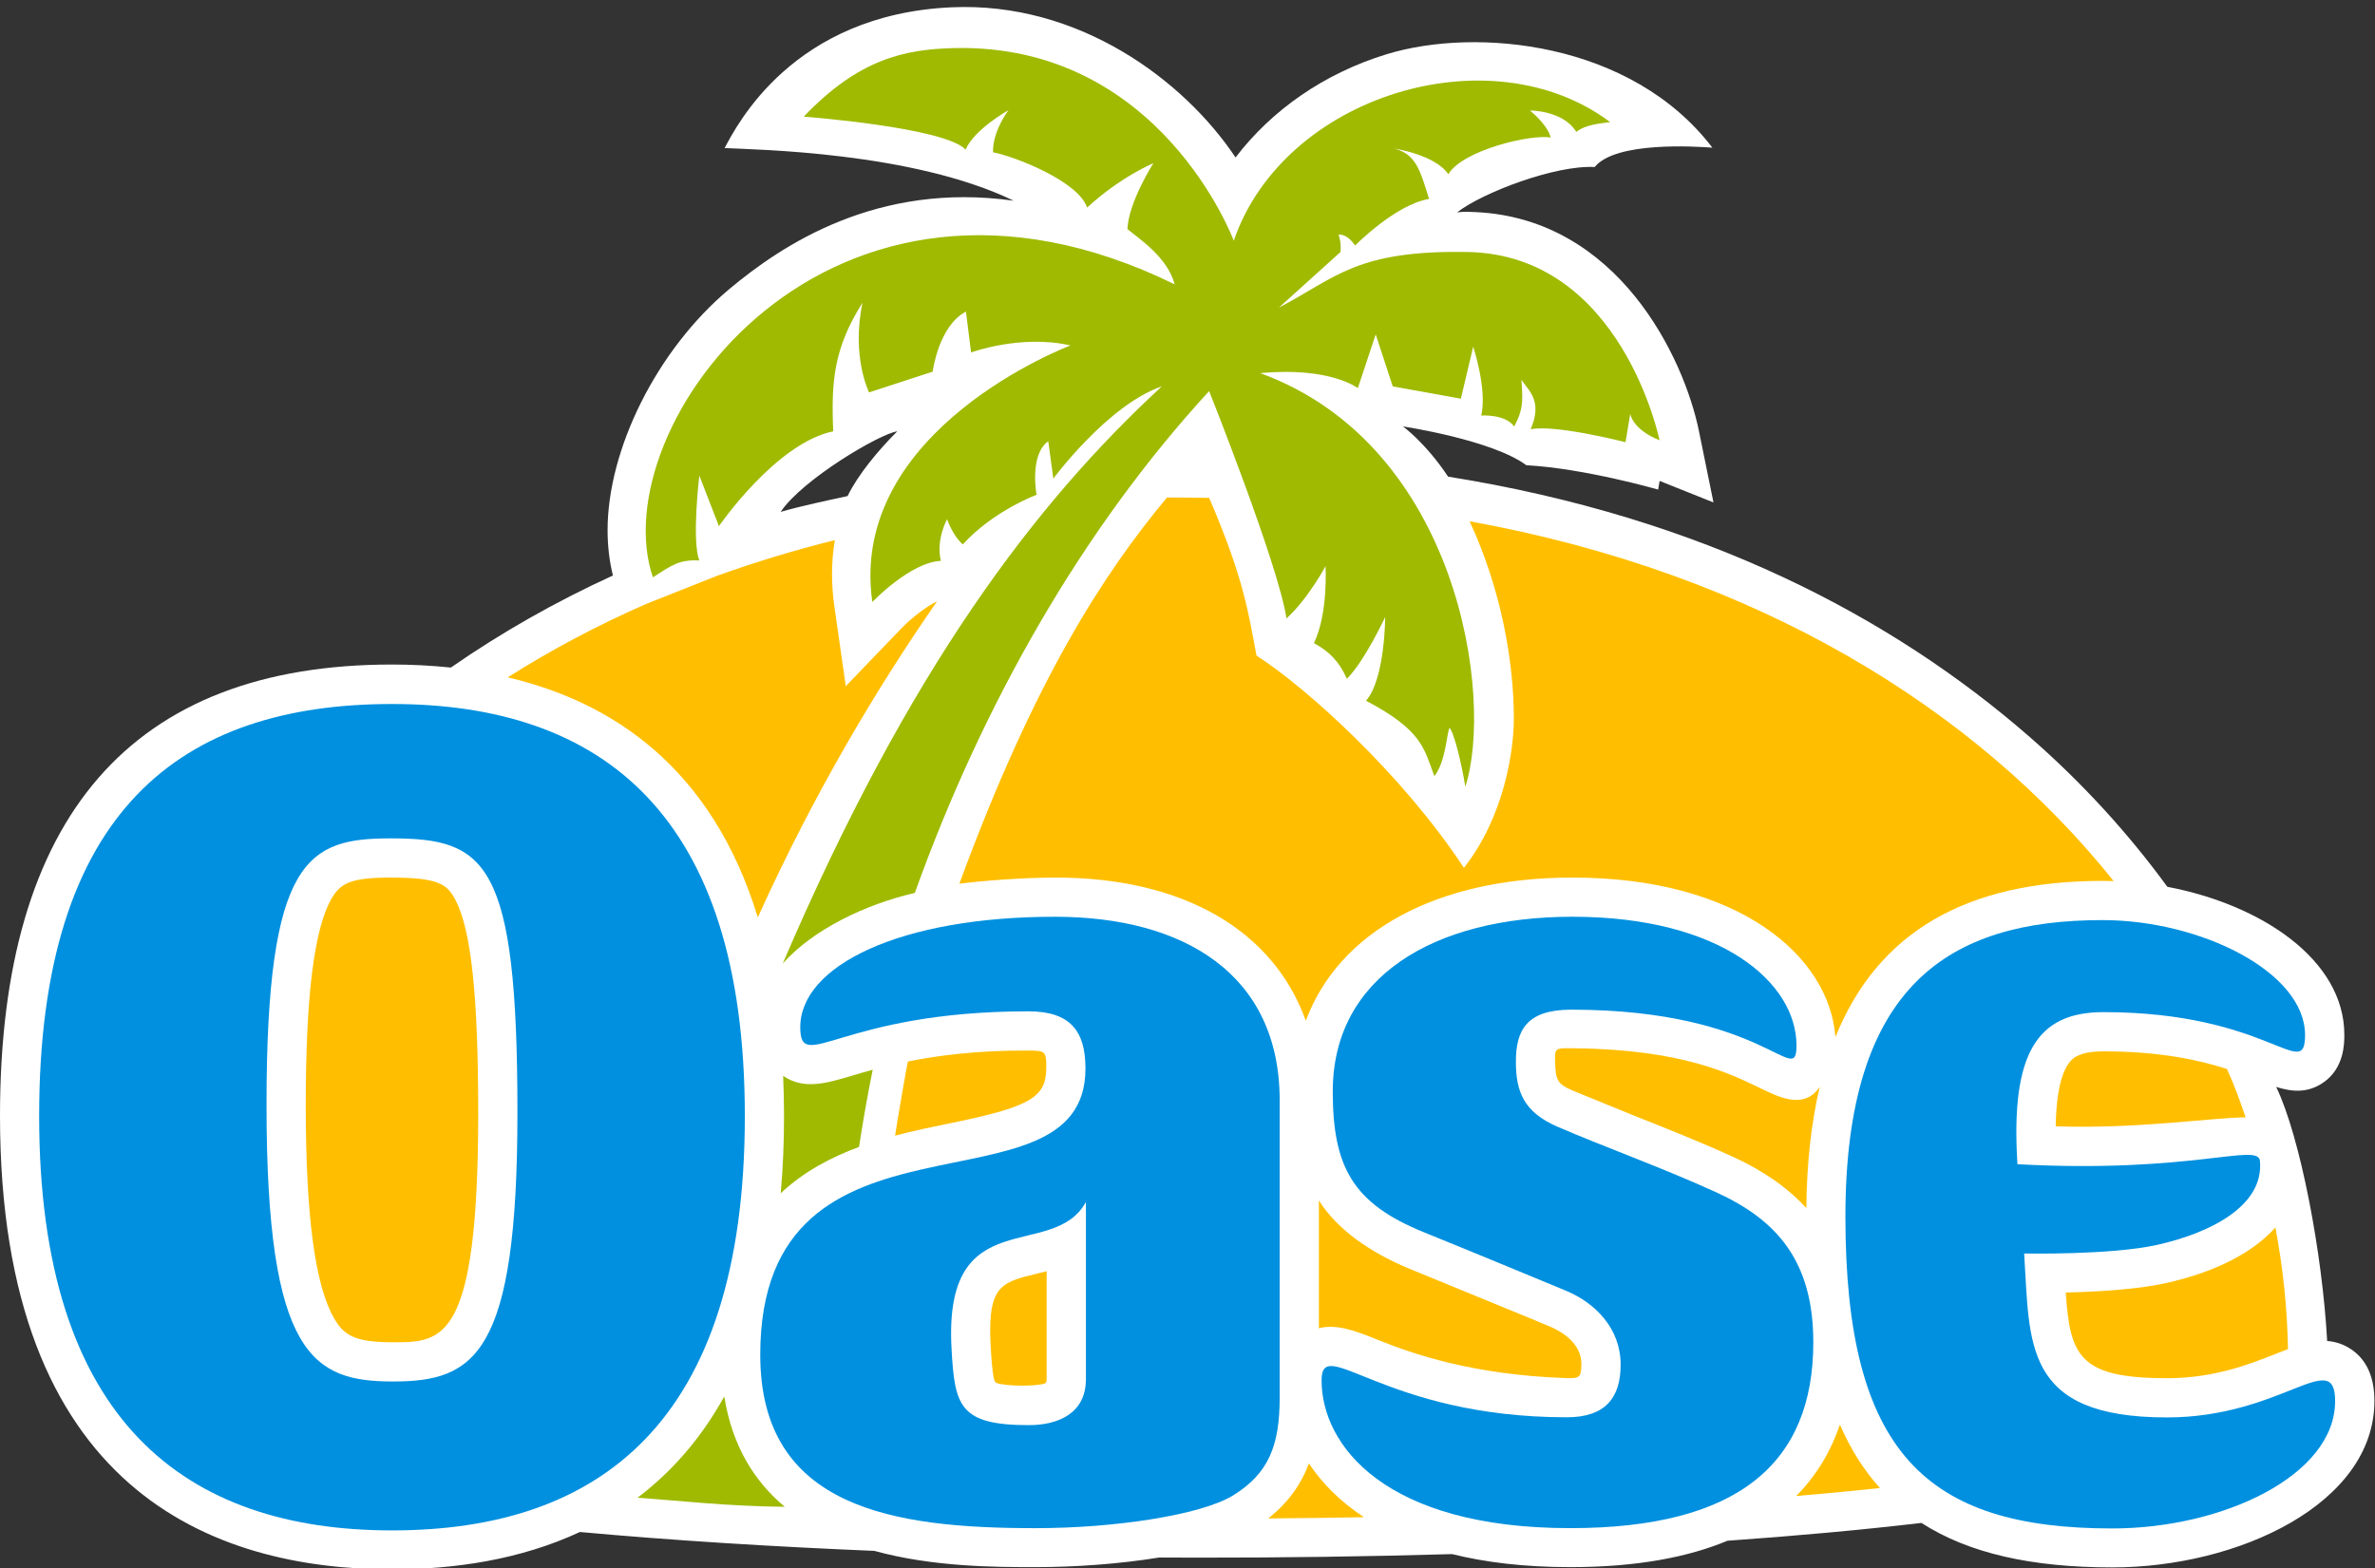
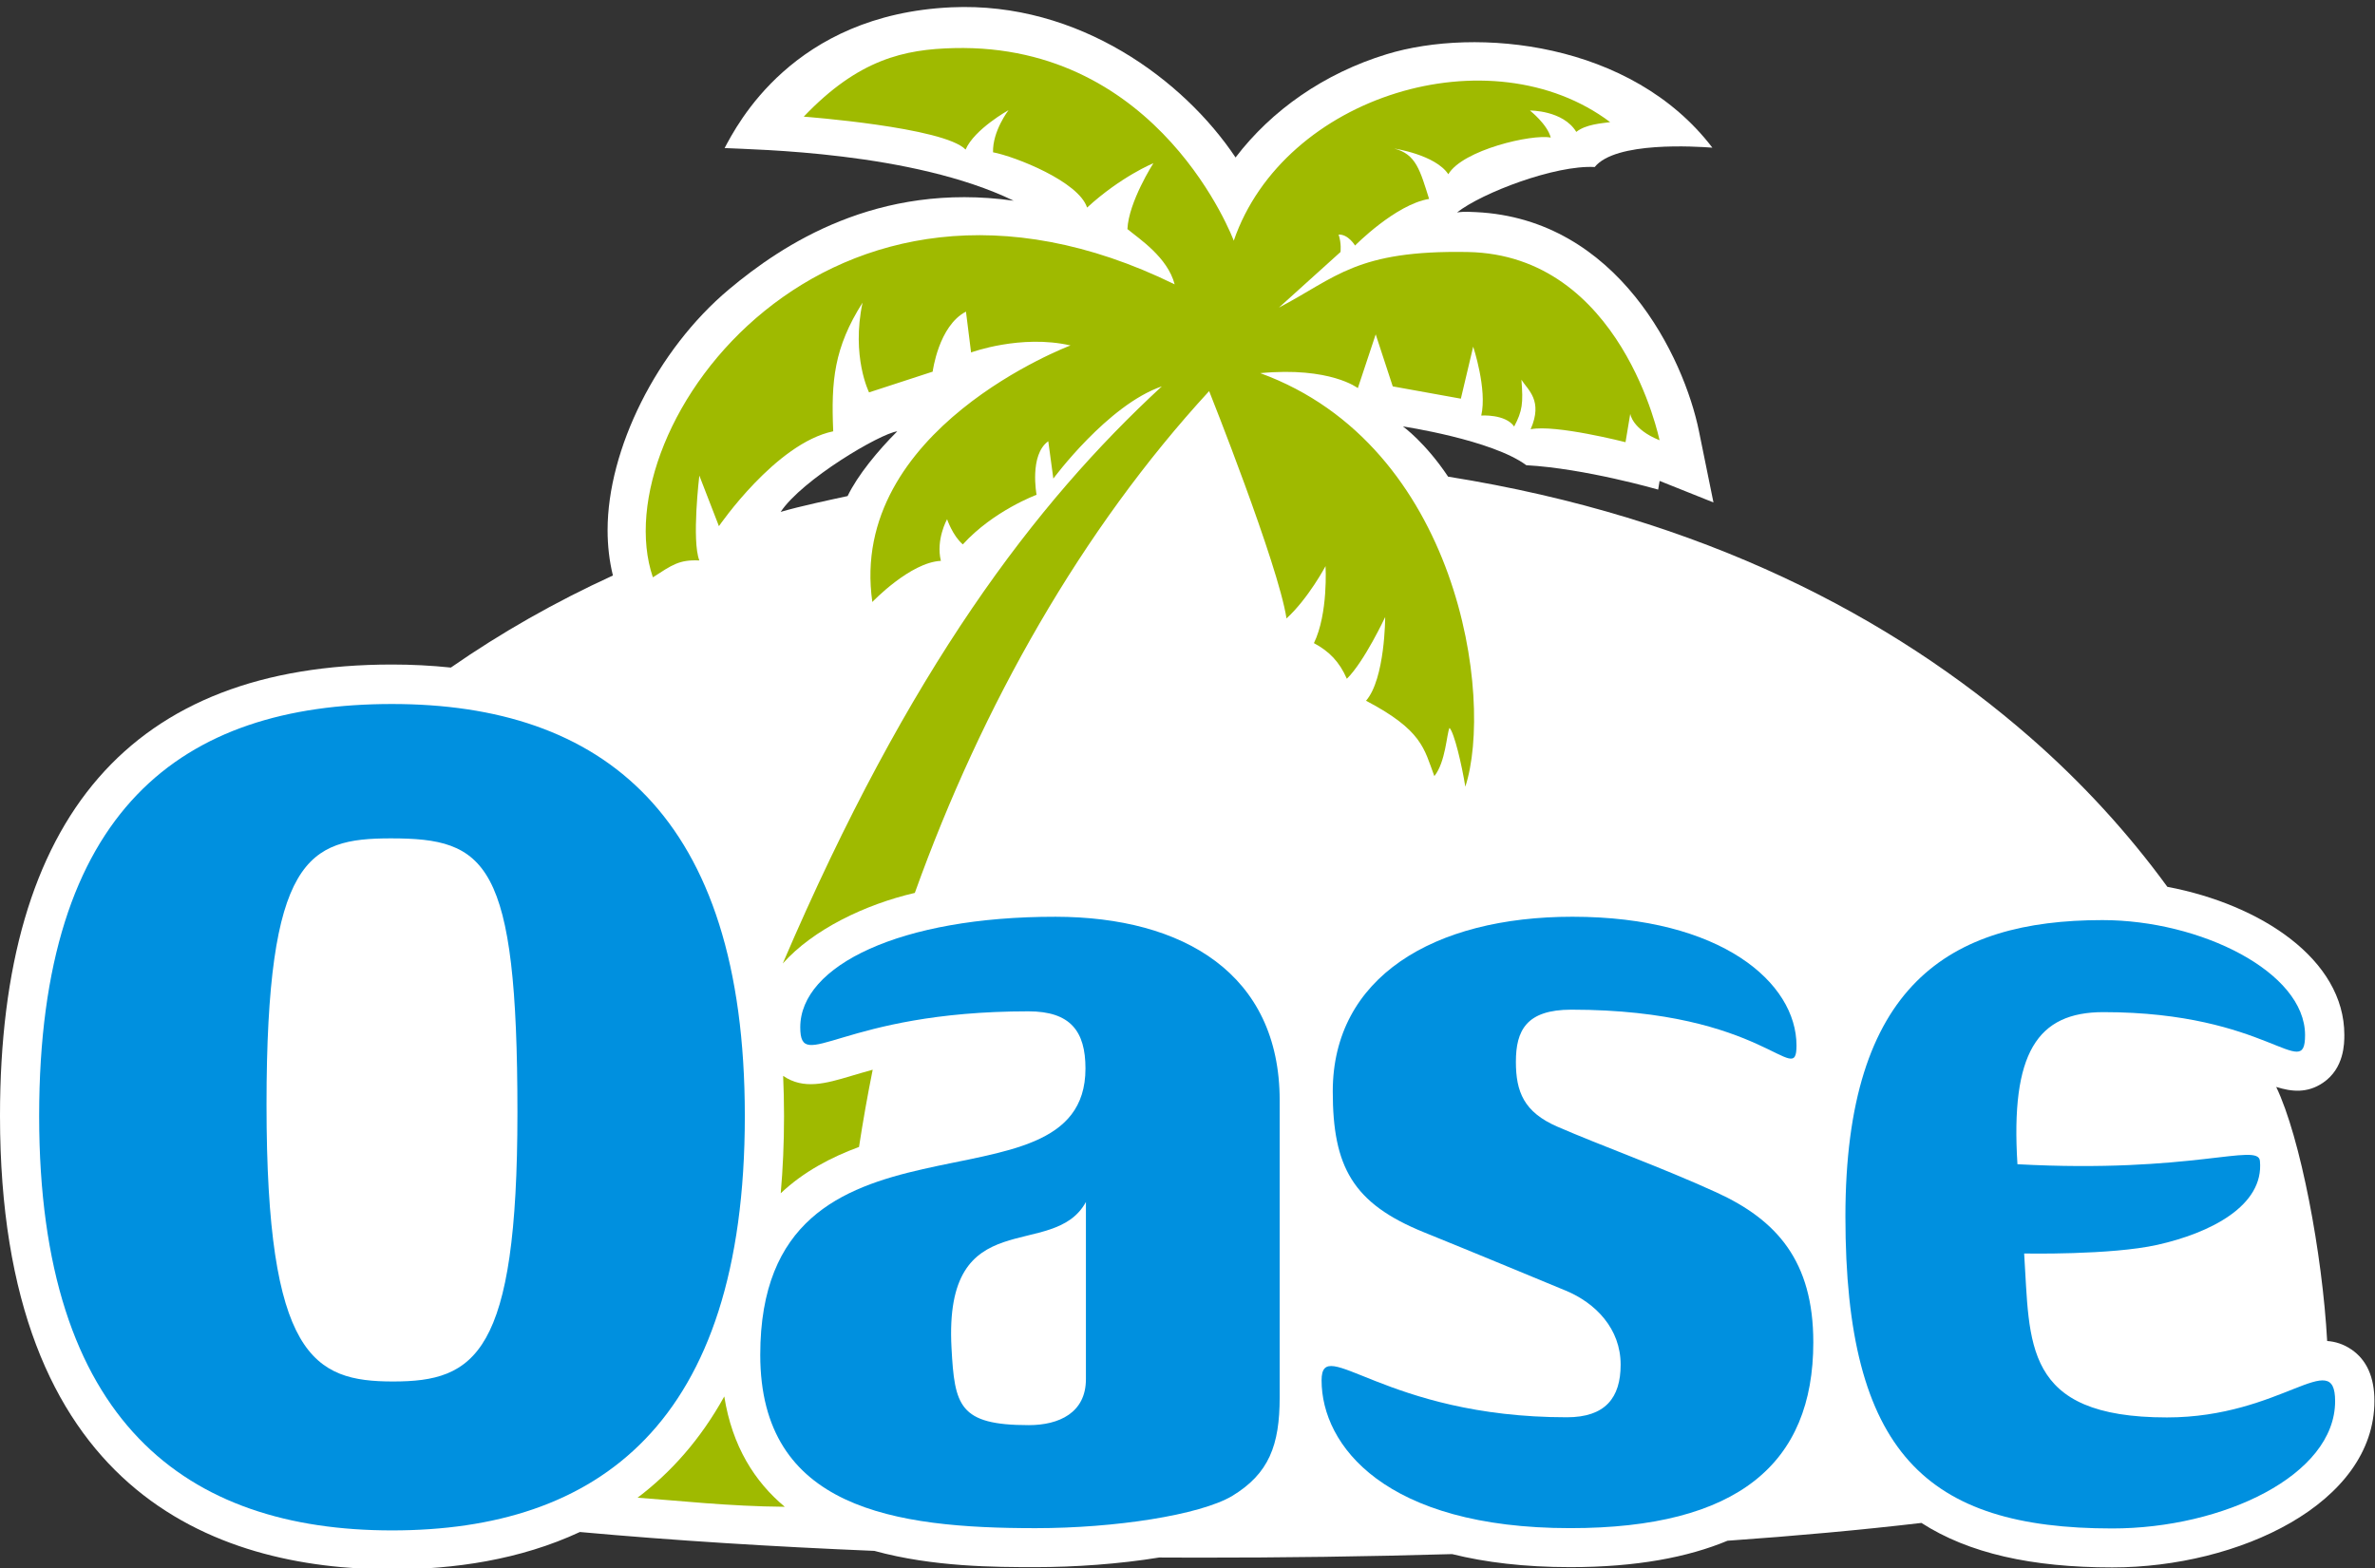
<svg xmlns="http://www.w3.org/2000/svg" version="1.1" id="Layer_1" x="0px" y="0px" width="169.25px" height="111.8px" viewBox="0 0 169.25 111.8" enable-background="new 0 0 169.25 111.8" xml:space="preserve">
  <rect x="0" y="0" width="169.25" height="111.8" fill="#333333" stroke="none" />
  <path fill="#FFFFFF" d="M60.403,35.361c-1.18,0.256-3.384,0.719-4.77,1.128c1.539-2.308,7.07-5.577,8.309-5.743  C62.557,32.13,61.121,33.874,60.403,35.361 M167.567,96.195c-0.566-0.385-1.142-0.562-1.726-0.604  c-0.338-6.195-1.899-14.501-3.631-18.111c1.096,0.347,2.212,0.463,3.332-0.296c1.523-1.029,1.523-2.825,1.523-3.415  c0-5.359-5.918-9.285-12.613-10.554c-2.799-3.836-6.072-7.42-9.787-10.662c-9.805-8.563-23.297-15.676-41.469-18.576  c-1.633-2.447-3.219-3.58-3.219-3.58s6.346,0.951,8.793,2.765c4.17,0.227,9.395,1.738,9.395,1.738s0.069-0.416,0.104-0.619  c1.238,0.495,3.838,1.535,3.838,1.535l-1.033-5.077c-1.068-5.252-5.768-15.142-15.903-15.619c-0.893-0.05-1.097-0.006-1.337,0.023  c1.77-1.396,6.988-3.391,9.809-3.237c1.487-1.846,7.223-1.465,8.385-1.38c-5.768-7.565-16.832-8.614-23.209-6.662  c-4.459,1.364-8.207,3.994-10.77,7.361C84.39,5.739,76.895,0.104,67.794,0.521C56.498,1.04,52.511,8.925,51.638,10.554  c2.182,0.116,13.383,0.262,20.598,3.753c-9.716-1.367-16.494,3.139-20.28,6.313c-5.165,4.331-8.657,11.425-8.657,17.168  c0,1.121,0.125,2.206,0.379,3.235c-4.106,1.88-7.962,4.071-11.548,6.563c-1.411-0.149-2.815-0.216-4.19-0.216  C9.4,47.37,0,58.194,0,79.54c0,26.722,15.193,32.33,27.94,32.33c4.413,0,9.117-0.676,13.384-2.663  c6.674,0.607,13.817,1.048,20.985,1.345c4.192,1.153,8.647,1.159,11.489,1.159c2.786,0,5.956-0.221,8.808-0.686  c0.94,0.005,1.872,0.008,2.794,0.009c5.878,0.005,11.984-0.075,18.082-0.252c2.363,0.587,5.15,0.929,8.422,0.929  c4.724,0,8.383-0.706,11.205-1.882c4.836-0.341,9.486-0.762,13.819-1.269c3.368,2.168,7.852,3.171,13.603,3.171  c8.982,0,18.678-4.538,18.678-11.87C169.209,98.169,168.657,96.935,167.567,96.195" />
  <path fill-rule="evenodd" clip-rule="evenodd" fill="#9FBA00" d="M55.809,76.692c0.041,0.928,0.064,1.881,0.064,2.864  c0,1.946-0.083,3.775-0.236,5.504c1.629-1.54,3.581-2.564,5.579-3.302c0.285-1.858,0.61-3.693,0.975-5.504  c-0.574,0.157-1.083,0.308-1.53,0.441C58.851,77.234,57.281,77.697,55.809,76.692 M51.614,99.544  c-1.697,3.068-3.811,5.427-6.179,7.217c2.823,0.201,6.491,0.619,10.49,0.648C53.787,105.625,52.181,103.108,51.614,99.544   M104.59,17.964c-7.93-0.142-9.348,1.813-13.453,3.964l4.391-3.964c0,0,0.08-0.604-0.135-1.243c0.687-0.035,1.172,0.782,1.172,0.782  s2.883-2.93,5.277-3.324c-0.638-2.011-0.922-3.197-2.484-3.589c0,0,2.926,0.432,3.854,1.83c1.027-1.736,5.969-2.881,7.299-2.613  c-0.246-0.956-1.484-1.929-1.484-1.929s2.361-0.026,3.305,1.524c0.674-0.54,1.793-0.61,2.414-0.696  c-8.482-6.385-23.25-1.935-26.824,8.451c0,0-5.224-14.083-19.94-13.729c-3.524,0.085-6.794,0.783-10.703,4.887  c0,0,10.01,0.75,11.532,2.346c0.634-1.461,3.062-2.81,3.062-2.81s-1.146,1.484-1.106,3.005c1.578,0.299,6.105,2.084,6.702,3.941  c2.428-2.227,4.726-3.163,4.726-3.163s-1.764,2.75-1.851,4.695c0.833,0.692,2.863,2.007,3.366,3.94  C59.025,8.17,42.893,30.433,46.526,41.154c1.368-0.881,1.877-1.271,3.311-1.203c-0.556-1.417,0-6.049,0-6.049l1.396,3.605  c0,0,4.049-5.911,8.145-6.762c-0.154-3.59,0.051-5.949,2.09-9.17c-0.815,3.838,0.464,6.396,0.464,6.396l4.533-1.478  c0,0,0.417-3.268,2.373-4.279l0.364,2.911c0,0,3.538-1.308,7.087-0.501c0,0-15.883,5.974-14.124,18.288c0,0,2.694-2.828,4.886-2.932  c-0.372-1.516,0.441-2.969,0.441-2.969s0.401,1.185,1.122,1.795c2.188-2.405,5.255-3.535,5.255-3.535s-0.534-2.842,0.834-3.819  l0.361,2.664c0,0,3.874-5.25,7.731-6.575c-9.024,8.33-18.011,20.126-27.013,41.14c2.16-2.428,5.888-4.215,9.411-5.032  c4.8-13.378,11.909-25.916,20.974-35.771c0,0,4.922,12.341,5.513,16.207c1.568-1.438,2.782-3.731,2.782-3.731  s0.201,3.372-0.828,5.49c1.072,0.574,1.813,1.315,2.346,2.541c1.246-1.221,2.732-4.401,2.732-4.401s-0.001,4.396-1.364,5.966  c4.021,2.12,4.128,3.407,4.868,5.375c0.811-1.012,0.877-3.035,1.08-3.439c0.337,0.338,0.877,2.631,1.127,4.192  c2.041-6.282-0.434-24.301-14.614-29.48c4.989-0.471,6.954,1.068,6.954,1.068l1.273-3.833l1.215,3.709l4.854,0.876l0.878-3.708  c0,0,1.011,3.034,0.575,4.911c0,0,1.716-0.123,2.346,0.782c0.584-1.108,0.652-1.648,0.517-3.333  c0.472,0.742,1.552,1.483,0.656,3.528c1.772-0.358,6.762,0.922,6.762,0.922l0.337-2.022c0,0,0.133,1.101,2.088,1.883  C118.262,31.381,115.572,18.159,104.59,17.964" />
-   <path fill="#FFBF00" d="M160.031,79.648c-0.377-1.104-0.808-2.315-1.332-3.448c-1.99-0.64-4.787-1.257-8.803-1.257  c-1.689,0-2.148,0.488-2.32,0.67c-0.5,0.534-1.032,1.799-1.08,4.675C152.387,80.483,157.528,79.675,160.031,79.648 M162.153,87.498  c-1.596,1.788-4.257,3.175-7.806,3.968c-2.044,0.456-4.951,0.617-7.135,0.669c0.301,4.525,0.968,6.108,7.209,6.108  c3.381,0,5.914-1.004,7.764-1.738c0.291-0.116,0.58-0.229,0.865-0.336C162.996,93.264,162.695,90.365,162.153,87.498 M64.249,44.779  l-3.975,4.134l-0.811-5.672c-0.115-0.808-0.17-1.59-0.17-2.349c0-0.827,0.075-1.621,0.199-2.391  c-2.906,0.725-5.688,1.573-8.354,2.53l-5.061,2.007c-3.542,1.549-6.835,3.311-9.894,5.246c7.503,1.762,14.572,6.479,17.821,17.111  c4.033-8.915,8.533-16.42,12.775-22.531C66.086,43.192,65.01,43.989,64.249,44.779 M127.998,106.644  c2.051-0.176,4.047-0.365,5.975-0.569c-1.148-1.274-2.098-2.776-2.855-4.521C130.497,103.379,129.505,105.126,127.998,106.644   M150.628,62.806c-9.866-12.322-25.403-21.93-45.901-25.648c2.235,4.801,3.154,9.945,3.154,14.089c0,2.24-0.682,6.964-3.557,10.615  c-4.429-6.729-11.273-12.882-14.779-15.125c-0.576-2.99-0.863-5.405-3.375-11.246c-0.229-0.002-2.299-0.037-3.009-0.024  c-4.498,5.401-9.454,12.99-14.795,27.528c1.349-0.179,4.358-0.439,6.864-0.439c9.134,0,15.533,3.794,17.826,10.211  c2.346-6.336,9.291-10.211,19.004-10.211c11.902,0,18.319,5.626,18.737,11.375c3.012-7.471,9.312-11.137,19.032-11.137  C150.095,62.793,150.36,62.798,150.628,62.806 M27.854,62.557c-2.851,0-3.586,0.394-4.228,1.5C22.39,66.19,21.789,71,21.789,78.76  c0,7.879,0.658,12.85,2.011,15.198c0.7,1.216,1.44,1.724,4.214,1.724c3.521,0,6.065,0,6.065-16.363  c0-8.381-0.505-13.067-1.638-15.197C31.864,63.033,31.255,62.557,27.854,62.557 M70.564,94.811c0,0.338,0.011,0.712,0.033,1.12  c0.031,0.569,0.097,1.759,0.238,2.369c0.041,0.173,0.111,0.265,0.207,0.294c0.834,0.251,2.819,0.22,3.397,0.033  c0.119-0.041,0.148-0.125,0.148-0.311v-7.7c-0.241,0.062-0.477,0.12-0.701,0.176C71.57,91.355,70.564,91.6,70.564,94.811   M74.56,76.166c0.011-1.229-0.054-1.272-1.271-1.279c-3.646-0.022-6.438,0.351-8.592,0.779c-0.066,0.271-0.796,4.444-0.909,5.287  c1.313-0.347,2.597-0.611,3.77-0.851C73.382,78.916,74.541,78.254,74.56,76.166 M93.277,104.32c-0.52,1.402-1.412,2.744-2.898,3.92  c2.281-0.018,4.557-0.047,6.818-0.089C95.461,107.007,94.184,105.682,93.277,104.32 M128.724,86.116  c0.035-3.218,0.353-6.099,0.956-8.642c-1.166,1.738-3.115,0.623-4.349,0.039c-1.974-0.937-5.405-2.703-13.086-2.787  c-1.437-0.017-1.45-0.051-1.423,0.963c0.035,1.321,0.153,1.573,1.27,2.059l4.326,1.766c2.205,0.874,4.705,1.866,7.055,2.938  C125.651,83.447,127.395,84.658,128.724,86.116 M110.5,94.58c-0.617-0.274-7.334-3.011-10.082-4.15  c-2.724-1.127-5.115-2.763-6.429-4.857v9.105c1.317-0.327,2.693,0.224,4.235,0.845c2.522,1.014,6.789,2.493,13.436,2.713  c0.922,0.031,1.018-0.085,1.035-0.956C112.729,95.663,111.115,94.854,110.5,94.58" />
  <path fill="#0090DF" d="M28.014,98.477c-5.667,0-9.021-1.753-9.021-19.717c0-17.615,2.954-18.998,8.861-18.998  c6.788,0,9.02,1.606,9.02,19.557C36.874,96.575,33.841,98.477,28.014,98.477 M27.934,50.184c-14.927,0-25.144,7.456-25.144,29.373  c0,21.867,10.536,29.536,25.144,29.536c14.607,0,25.145-7.521,25.145-29.536C53.078,58.012,42.861,50.184,27.934,50.184" />
  <path fill="#0090DF" d="M77.385,98.316c0,2.395-1.916,3.273-4.071,3.273c-4.983,0-5.285-1.394-5.507-5.509  c-0.567-10.502,7.248-6.113,9.579-10.399V98.316z M75.229,65.35c-11.08-0.014-18.2,3.487-18.2,7.878  c0,3.401,2.875-1.137,16.26-1.137c2.999,0,4.065,1.422,4.065,4.075c0,11.097-23.176,1.228-23.176,20.413  c0,10.969,9.566,12.354,19.614,12.354c5.668,0,11.692-0.931,14.006-2.288c2.635-1.597,3.396-3.619,3.396-7.052V78.44  C91.194,69.421,84.33,65.361,75.229,65.35" />
  <path fill="#0090DF" d="M122.311,84.995c-3.92-1.791-8.198-3.319-11.334-4.685c-2.38-1.035-2.95-2.487-2.95-4.621  c0-2.234,0.745-3.716,3.953-3.716c13.875,0.004,16.044,5.669,16.044,2.556c0-4.47-5.349-9.18-15.965-9.18  c-9.898,0-17.082,4.31-17.082,12.451c0,5.363,1.414,7.98,6.49,10.039c4.032,1.635,6.975,2.867,10.099,4.156  c2.153,0.89,3.926,2.726,3.926,5.283c0,2.37-1.099,3.751-3.831,3.751c-13.021,0-17.481-5.986-17.481-2.634  c0,4.63,4.513,10.537,17.72,10.537c11.943,0,17.322-4.601,17.322-13.251C129.221,89.899,126.623,86.964,122.311,84.995" />
  <path fill="#0090DF" d="M166.408,99.878c0-3.906-3.781,1.161-11.986,1.161c-10.323,0-9.754-5.308-10.174-11.685  c0,0,6.176,0.124,9.49-0.617c3.744-0.836,7.623-2.774,7.311-5.987c-0.129-1.324-4.831,0.915-17.279,0.24  c-0.502-7.942,1.418-10.842,6.127-10.842c11.807,0,14.369,5.041,14.369,1.639c0-4.507-7.452-8.199-14.438-8.199  c-10.936,0-18.318,4.64-18.318,21.132c0,16.85,5.776,22.234,19.016,22.234C158.406,108.954,166.408,105.174,166.408,99.878" />
  <polyline fill="none" points="169.25,0.5 169.25,112 0,112 0,0.5 169.25,0.5 " />
  <polyline fill-rule="evenodd" clip-rule="evenodd" fill="none" points="169.209,0.5 169.209,111.871 0,111.871 0,0.5 169.209,0.5   " />
</svg>